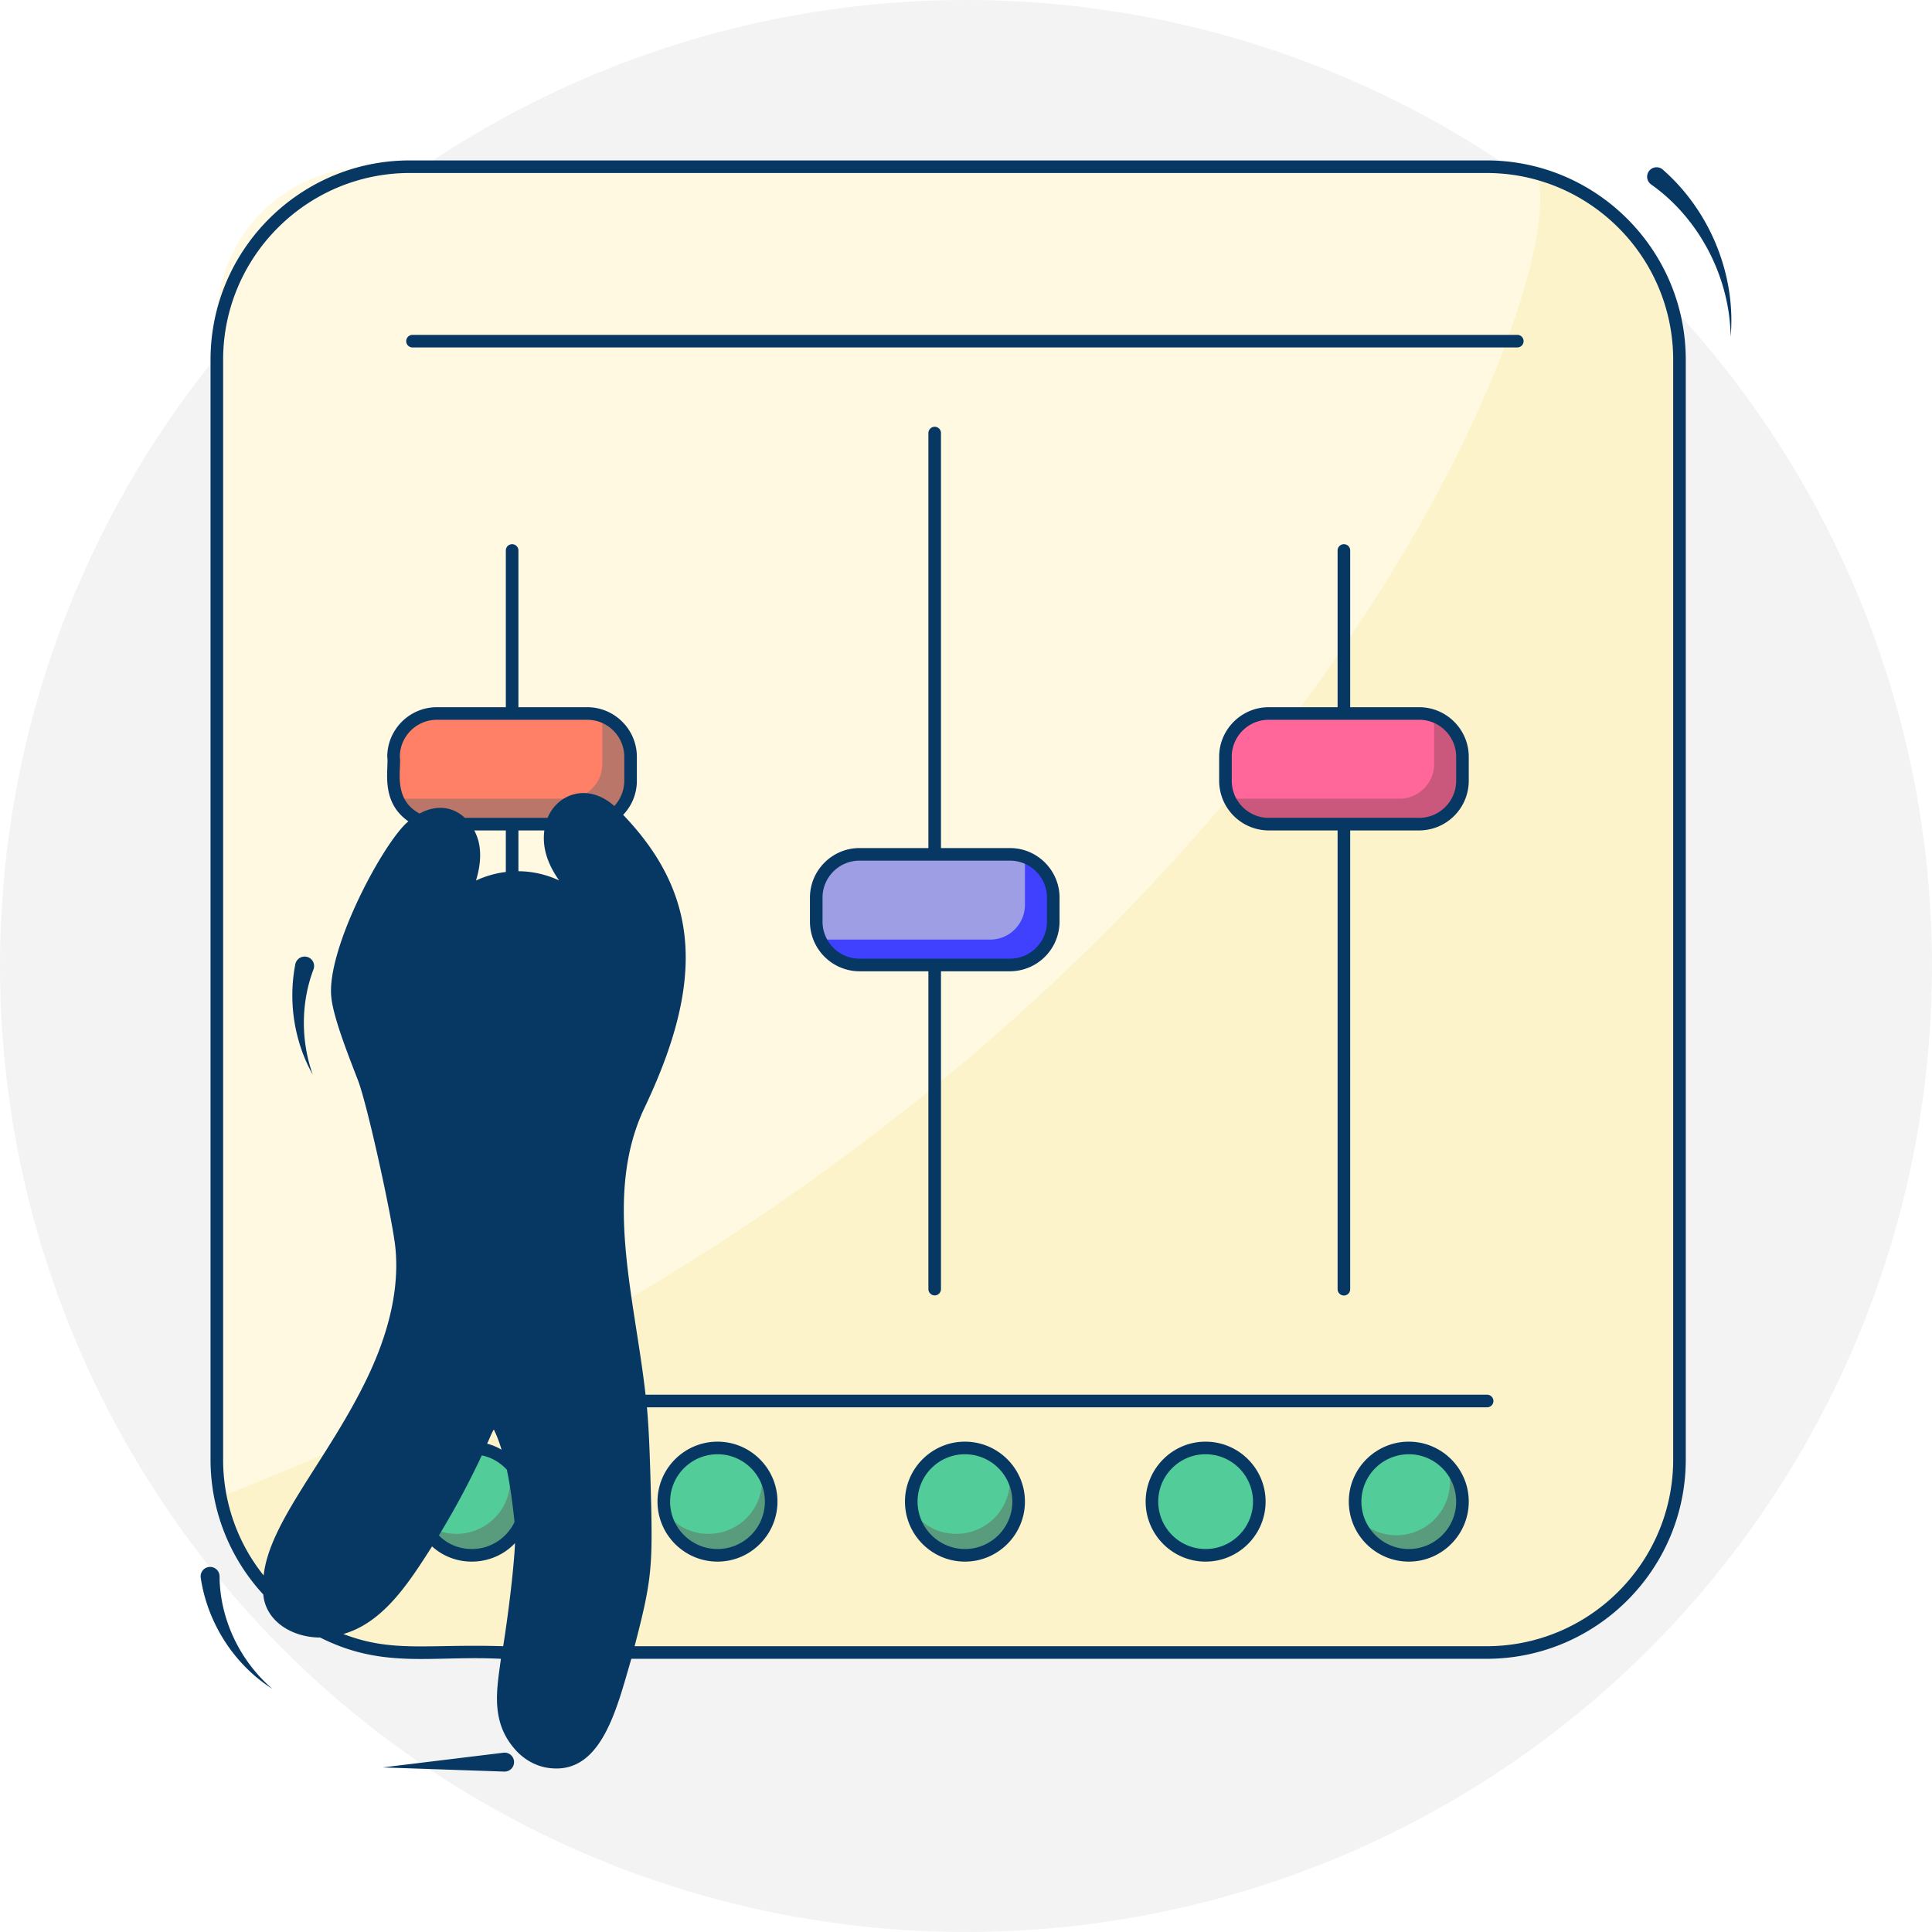
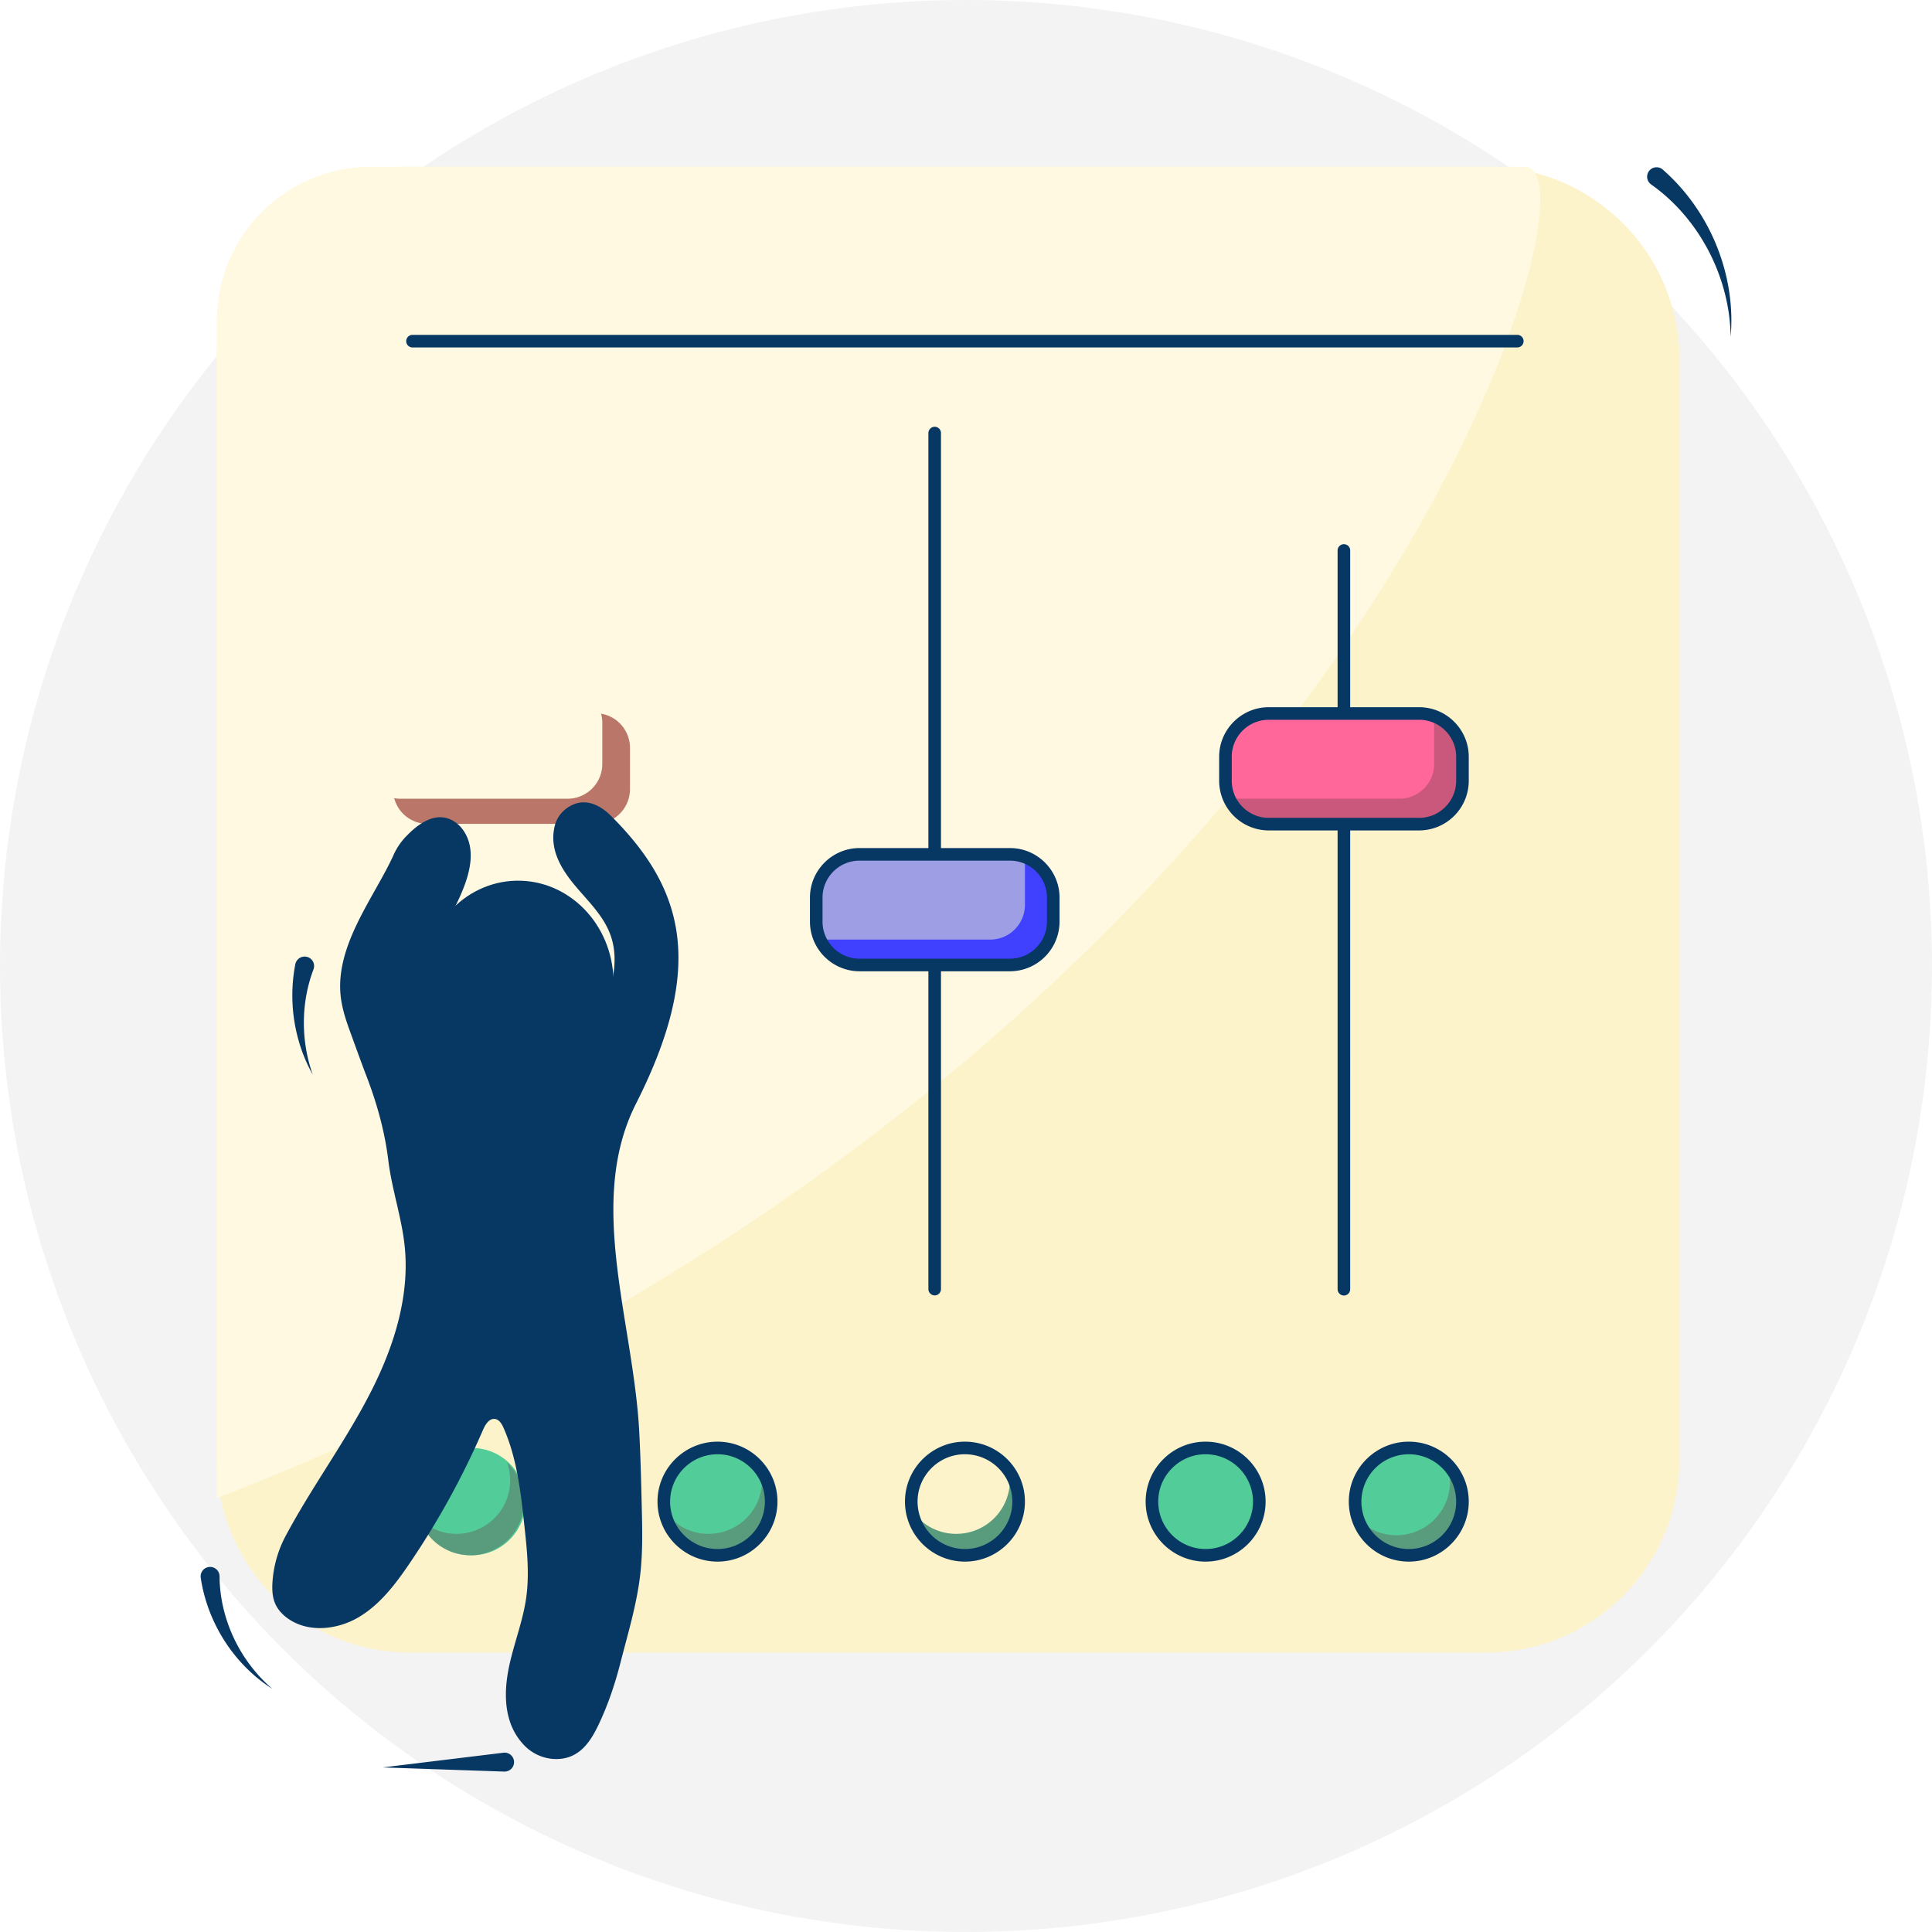
<svg xmlns="http://www.w3.org/2000/svg" id="SvgjsSvg1032" width="288" height="288" version="1.1">
  <circle id="SvgjsCircle1059" r="144" cx="144" cy="144" transform="matrix(1,0,0,1,2.842170943040401e-14,2.842170943040401e-14)" fill="#f3f3f3" />
  <defs id="SvgjsDefs1033" />
  <g id="SvgjsG1034" transform="matrix(0.86,0,0,0.86,20.16,20.16)">
    <svg viewBox="0 0 132 132" width="288" height="288">
      <path fill="#fdf3cb" d="M107.35 120.542H21.811c-8.468 0-15.333-6.865-15.333-15.333V17.837c0-8.469 6.865-15.334 15.333-15.334h85.537c8.469 0 15.334 6.865 15.334 15.334v87.372c0 8.468-6.865 15.333-15.334 15.333z" class="colorFDE4CB svgShape" />
      <path fill="#fff9e1" d="M6.477 108.281V14.756c0-6.77 5.492-12.254 12.264-12.254h91.68c6.771 0-13.505 70.612-103.944 105.78z" class="colorFFEFE1 svgShape" />
      <circle cx="26.74" cy="108.552" r="4.264" fill="#52cc99" class="colorFF5C5C svgShape" />
      <path fill="#599c7d" d="M30.886 108.547a4.268 4.268 0 0 1-4.27 4.268 4.255 4.255 0 0 1-4.02-2.87 4.211 4.211 0 0 0 2.925 1.167 4.254 4.254 0 0 0 4.022-5.667 4.253 4.253 0 0 1 1.343 3.102z" class="colorEE3C37 svgShape" />
-       <circle cx="65.913" cy="108.552" r="4.264" fill="#52cc99" class="colorFF5C5C svgShape" />
      <circle cx="46.258" cy="108.552" r="4.264" fill="#52cc99" class="colorFF5C5C svgShape" />
      <path fill="#599c7d" d="M70.59 108.547a4.268 4.268 0 0 1-4.27 4.268 4.255 4.255 0 0 1-4.021-2.87 4.211 4.211 0 0 0 2.926 1.167 4.254 4.254 0 0 0 4.021-5.667 4.253 4.253 0 0 1 1.343 3.102z" class="colorEE3C37 svgShape" />
      <circle cx="85.035" cy="108.552" r="4.264" fill="#52cc99" class="colorFF5C5C svgShape" />
      <circle cx="101.18" cy="108.552" r="4.264" fill="#52cc99" class="colorFF5C5C svgShape" />
      <path fill="#599c7d" d="M50.903 108.547a4.268 4.268 0 0 1-4.27 4.268 4.255 4.255 0 0 1-4.02-2.87 4.211 4.211 0 0 0 2.926 1.167 4.254 4.254 0 0 0 4.021-5.667 4.253 4.253 0 0 1 1.343 3.102zm54.652.11a4.268 4.268 0 0 1-4.269 4.269 4.255 4.255 0 0 1-4.021-2.87 4.211 4.211 0 0 0 2.926 1.167 4.254 4.254 0 0 0 4.021-5.667 4.253 4.253 0 0 1 1.343 3.101z" class="colorEE3C37 svgShape" />
      <path fill="#ff6699" d="M101.997 54.728H90.054a3.446 3.446 0 0 1-3.446-3.446v-1.9a3.446 3.446 0 0 1 3.446-3.447h11.943a3.446 3.446 0 0 1 3.446 3.446v1.901a3.446 3.446 0 0 1-3.446 3.446z" class="colorF9986E svgShape" />
      <path fill="#9e9ee5" d="M69.487 65.92H57.543a3.446 3.446 0 0 1-3.446-3.447v-1.9a3.446 3.446 0 0 1 3.446-3.447h11.944a3.446 3.446 0 0 1 3.446 3.446v1.901a3.446 3.446 0 0 1-3.446 3.446z" class="color9EE5E3 svgShape" />
      <path fill="#4040ff" d="M72.88 59.856v3.286a2.758 2.758 0 0 1-2.758 2.757H56.803a2.739 2.739 0 0 1-2.654-2.038c.152.024.304.04.456.04h13.319a2.758 2.758 0 0 0 2.758-2.758v-3.285a2.59 2.59 0 0 0-.096-.712 2.75 2.75 0 0 1 2.294 2.71z" class="color6FCCCF svgShape" />
-       <path fill="#ff8066" d="M35.91 54.728H23.966a3.446 3.446 0 0 1-3.446-3.446v-1.9a3.446 3.446 0 0 1 3.446-3.447H35.91a3.446 3.446 0 0 1 3.446 3.446v1.901a3.446 3.446 0 0 1-3.446 3.446z" class="colorFFCADE svgShape" />
      <path fill="#ca577c" d="M105.391 48.665v3.286a2.758 2.758 0 0 1-2.758 2.757H89.314a2.739 2.739 0 0 1-2.654-2.038c.152.024.304.04.455.04h13.32a2.758 2.758 0 0 0 2.758-2.758v-3.285a2.59 2.59 0 0 0-.096-.712 2.75 2.75 0 0 1 2.294 2.71z" class="colorF1823B svgShape" />
      <path fill="#b97669" d="M39.304 48.665v3.286a2.758 2.758 0 0 1-2.759 2.757H23.227a2.739 2.739 0 0 1-2.654-2.038c.151.024.303.04.455.04h13.319a2.758 2.758 0 0 0 2.758-2.758v-3.285a2.59 2.59 0 0 0-.096-.712 2.75 2.75 0 0 1 2.295 2.71z" class="colorF8A3BC svgShape" />
      <g fill="#ffffff" class="colorFFF svgShape">
        <path d="M25.083 54.376c.802.375 1.328 1.206 1.497 2.076.169.87.02 1.772-.242 2.618-.753 2.422-2.421 4.51-2.972 6.984-.649 2.912.507 6.2 2.96 7.898 2.452 1.699 6.08 1.56 8.267-.468.921-.855 1.561-1.966 2.116-3.094 1.061-2.158 1.866-4.685 1.016-6.934-.516-1.364-1.573-2.437-2.527-3.539-1.208-1.395-2.346-3.043-1.878-5.016a2.441 2.441 0 0 1 .85-1.351c1.378-1.083 2.714-.388 3.635.532 5.73 5.723 7.562 11.828 1.978 22.855-3.96 7.821-.21 17.305.257 26.06.106 2 .154 4.001.201 6.003.042 1.758.083 3.523-.113 5.27-.27 2.415-.987 4.759-1.587 7.104-.435 1.7-.997 3.365-1.755 4.947-.67 1.398-1.615 2.82-3.618 2.672a3.552 3.552 0 0 1-2.264-1.08c-1.648-1.701-1.66-4.15-1.19-6.33.391-1.808 1.084-3.55 1.344-5.38.271-1.91.063-3.85-.145-5.767-.285-2.633-.583-5.314-1.65-7.738-.138-.314-.34-.662-.68-.711-.459-.067-.77.44-.955.867a64.529 64.529 0 0 1-5.857 10.642c-1.113 1.637-2.35 3.266-4.06 4.262s-4.009 1.22-5.612.06c-.414-.299-.773-.687-.978-1.155-.22-.502-.251-1.07-.224-1.614a9.028 9.028 0 0 1 1.066-3.795c2.145-4.022 4.909-7.694 6.933-11.776 1.728-3.482 2.912-7.362 2.509-11.228-.239-2.283-1.024-4.53-1.297-6.788-.277-2.284-.896-4.515-1.719-6.663-.455-1.188-.88-2.382-1.288-3.496-.34-.93-.662-1.88-.775-2.864-.474-4.127 2.732-7.983 4.22-11.313a5.217 5.217 0 0 1 1.061-1.514c.3-.304.617-.592.97-.833.79-.54 1.64-.808 2.506-.403z" fill="#073763" class="color000 svgShape" />
        <ellipse cx="30.435" cy="67.277" rx="7.562" ry="8.056" transform="rotate(-1.202 30.441 67.272)" fill="#073763" class="color000 svgShape" />
      </g>
      <g fill="#073763" class="color553045 svgShape">
-         <path d="M107.352 2h-85.54c-8.73 0-15.83 7.11-15.83 15.84v87.37c0 4.13 1.59 7.9 4.19 10.72.197 2.171 2.347 3.42 4.52 3.42 5.005 2.526 8.864 1.415 14.36 1.69-.325 2.443-.89 5.116 1.31 7.4.75.76 1.72 1.23 2.75 1.3 3.989.328 5.174-4.876 6.3-8.7h67.94c8.73 0 15.83-7.1 15.83-15.83V17.84c0-8.73-7.1-15.84-15.83-15.84zm-90.82 117.07c3.208-.917 5.237-4.124 7.05-6.96 1.842 1.686 4.812 1.62 6.59-.26-.1 2.19-.58 5.94-.94 8.19-6.064-.187-8.784.534-12.7-.97zm11-14.19c.78.16 1.47.57 1.99 1.14.29 1.36.46 2.76.61 4.15-.6 1.27-1.9 2.15-3.39 2.15-1.02 0-1.95-.4-2.62-1.08 1.25-2.06 2.39-4.18 3.41-6.36zm.42-.93c.227-.456.393-.945.54-1.12.247.494.475 1.127.61 1.6a4.31 4.31 0 0 0-1.15-.48zm5.27 24.3c-.65-.05-1.3-.36-1.78-.86-1.914-1.978-1.12-4.698-.69-7.35.45-2.92 1.09-8.03.91-9.68-.05-.5-.11-1.01-.17-1.52.01-.1.01-.19.01-.29 0-.56-.1-1.09-.27-1.59-.254-1.514-1.01-5.5-2.54-5.71-2.087-.344-1.374 2.769-7.54 11.83-1.725 2.525-4.031 5.257-7.18 4.71-.81-.5-1.56-1.08-2.26-1.73-.833-3.605 3.866-8.688 7.43-15.4v-.01c.09-.18.19-.36.28-.54l.01-.01c.66-1.651 3.308-6.322 2.72-11.93-.23-2.19-2.19-11.37-3.06-13.64-1.43-3.743-1.897-5.037-2.02-6.18-.42-3.68 4.47-11.52 5.07-12.21.382-.396.746-.702 1.22-.96.512.08.758.037 1.67.05 1.611 1.127.654 3.776-.2 5.54-1.477 1.28-2.771 3.841-2.71 6.68.099 4.885 3.912 8.63 8.32 8.63h.18c4.34-.078 8.12-3.815 8.12-8.77v-.21c-.035-2.488-1.158-5.57-2.98-7.67-3.76-4.386-.728-7.361 1.77-4.55 5.67 5.84 6.12 12.17 1.57 21.74-4.045 8.516-.029 15.89.39 32.4.144 6.137-.264 6.047-1.37 11.02-.866 2.857-1.926 8.435-4.9 8.21zm4.84-74.96c-2.206-1.944-4.583-.853-5.3.94h-6.58c-.863-.826-2.182-1.117-3.59-.34-2.178-1.148-1.426-3.602-1.57-4.51 0-1.62 1.32-2.94 2.94-2.94h11.95c1.62 0 2.94 1.32 2.94 2.94v1.9c0 .77-.3 1.48-.79 2.01zm-4.39 5.91c-.99-.46-2.08-.72-3.23-.73v-3.24h2.06c-.2 1.51.37 2.82 1.17 3.97zm-6.74-3.97h2.51v3.3c-.82.1-1.62.33-2.37.68.4-1.32.525-2.76-.14-3.98zm10.31 11.9c.118 4.632-3.81 8.084-7.8 7.36-3.25-.52-5.74-3.46-5.82-7.07-.198-9.66 13.467-9.922 13.62-.29zm84.94 38.08c0 8.18-6.65 14.83-14.83 14.83h-67.68c1.274-4.887 1.432-6.14 1.32-11.06-.072-2.834-.141-5.8-.34-7.92h66.75c.27 0 .5-.22.5-.5s-.23-.5-.5-.5h-66.86c-.873-7.805-3.36-15.908-.08-22.8 4.83-10.15 4.35-16.95-1.7-23.27.68-.7 1.09-1.66 1.09-2.71v-1.9c0-2.17-1.77-3.94-3.94-3.94h-5.47V32.99c0-.28-.23-.5-.5-.5-.28 0-.5.22-.5.5v12.45h-5.48c-2.17 0-3.94 1.77-3.94 3.94.143.957-.614 3.533 1.68 5.13-1.897 1.516-6.564 10.154-6.12 14.01.169 1.534 1.183 4.168 2.11 6.55.77 2.01 2.73 11 2.97 13.26.34 3.24-.48 6.88-2.44 10.82-3.093 6.242-7.565 11.067-8.02 15.27a14.703 14.703 0 0 1-3.22-9.21V17.84C6.982 9.66 13.632 3 21.812 3h85.54c8.18 0 14.83 6.66 14.83 14.84v87.37z" fill="#073763" class="color000 svgShape" />
        <path d="M109.798 15.859h-87.77a.5.5 0 1 0 0 1h87.77a.5.5 0 1 0 0-1zm-24.766 87.93c-2.62 0-4.76 2.14-4.76 4.76 0 2.63 2.14 4.77 4.76 4.77 2.63 0 4.77-2.14 4.77-4.77 0-2.62-2.14-4.76-4.77-4.76zm0 8.53a3.77 3.77 0 0 1-3.76-3.77c0-2.07 1.69-3.76 3.76-3.76a3.77 3.77 0 0 1 3.77 3.76c0 2.08-1.69 3.77-3.77 3.77zm-19.12-8.53c-2.62 0-4.76 2.14-4.76 4.76 0 2.63 2.14 4.77 4.76 4.77 2.63 0 4.77-2.14 4.77-4.77 0-2.62-2.14-4.76-4.77-4.76zm0 8.53a3.77 3.77 0 0 1-3.76-3.77c0-2.07 1.69-3.76 3.76-3.76a3.77 3.77 0 0 1 3.77 3.76c0 2.08-1.69 3.77-3.77 3.77zm-19.65-8.53c-2.63 0-4.77 2.14-4.77 4.76 0 2.63 2.14 4.77 4.77 4.77 2.62 0 4.76-2.14 4.76-4.77 0-2.62-2.14-4.76-4.76-4.76zm0 8.53c-2.08 0-3.77-1.69-3.77-3.77a3.77 3.77 0 0 1 3.77-3.76c2.07 0 3.76 1.69 3.76 3.76a3.77 3.77 0 0 1-3.76 3.77zm54.92-8.53c-2.63 0-4.77 2.14-4.77 4.76 0 2.63 2.14 4.77 4.77 4.77 2.62 0 4.76-2.14 4.76-4.77 0-2.62-2.14-4.76-4.76-4.76zm0 8.53c-2.08 0-3.77-1.69-3.77-3.77a3.77 3.77 0 0 1 3.77-3.76c2.07 0 3.76 1.69 3.76 3.76a3.77 3.77 0 0 1-3.76 3.77zm.82-66.88h-5.48V32.99c0-.28-.22-.5-.5-.5-.27 0-.5.22-.5.5v12.45h-5.47c-2.17 0-3.94 1.77-3.94 3.94v1.9a3.95 3.95 0 0 0 3.94 3.95h5.47v36.45c0 .27.23.5.5.5.28 0 .5-.23.5-.5V55.23h5.48a3.95 3.95 0 0 0 3.94-3.95v-1.9c0-2.17-1.77-3.94-3.94-3.94zm2.94 5.84c0 1.63-1.32 2.95-2.94 2.95h-11.95c-1.62 0-2.94-1.32-2.94-2.95v-1.9c0-1.62 1.32-2.94 2.94-2.94h11.95c1.62 0 2.94 1.32 2.94 2.94v1.9zm-35.45 5.35h-5.48V23.66c0-.27-.22-.5-.5-.5-.27 0-.5.23-.5.5v32.97h-5.47c-2.17 0-3.94 1.77-3.94 3.94v1.9a3.95 3.95 0 0 0 3.94 3.95h5.47v25.25c0 .27.23.5.5.5.28 0 .5-.23.5-.5V66.42h5.48a3.95 3.95 0 0 0 3.94-3.95v-1.9c0-2.17-1.77-3.94-3.94-3.94zm2.94 5.84c0 1.63-1.32 2.95-2.94 2.95h-11.95c-1.62 0-2.94-1.32-2.94-2.95v-1.9c0-1.62 1.32-2.94 2.94-2.94h11.95c1.62 0 2.94 1.32 2.94 2.94v1.9zM29.258 128.5l-9.594 1.169 9.62.33.043.002a.753.753 0 1 0-.07-1.501zM6.699 114.486a.752.752 0 1 0-1.496.115l.001.007c.556 3.691 2.737 6.951 5.7 8.827-2.666-2.278-4.19-5.667-4.205-8.95zm6.9-49.221a.753.753 0 0 0-.882.597l-.002.007c-.589 3.057-.048 6.204 1.386 8.76-.98-2.763-.917-5.785.06-8.358a.753.753 0 0 0-.562-1.007zM121.36 2.732a.751.751 0 1 0-.931 1.176c3.75 2.647 6.242 7.254 6.32 12.095.422-4.822-1.563-9.914-5.39-13.271z" fill="#073763" class="color000 svgShape" />
      </g>
    </svg>
  </g>
</svg>